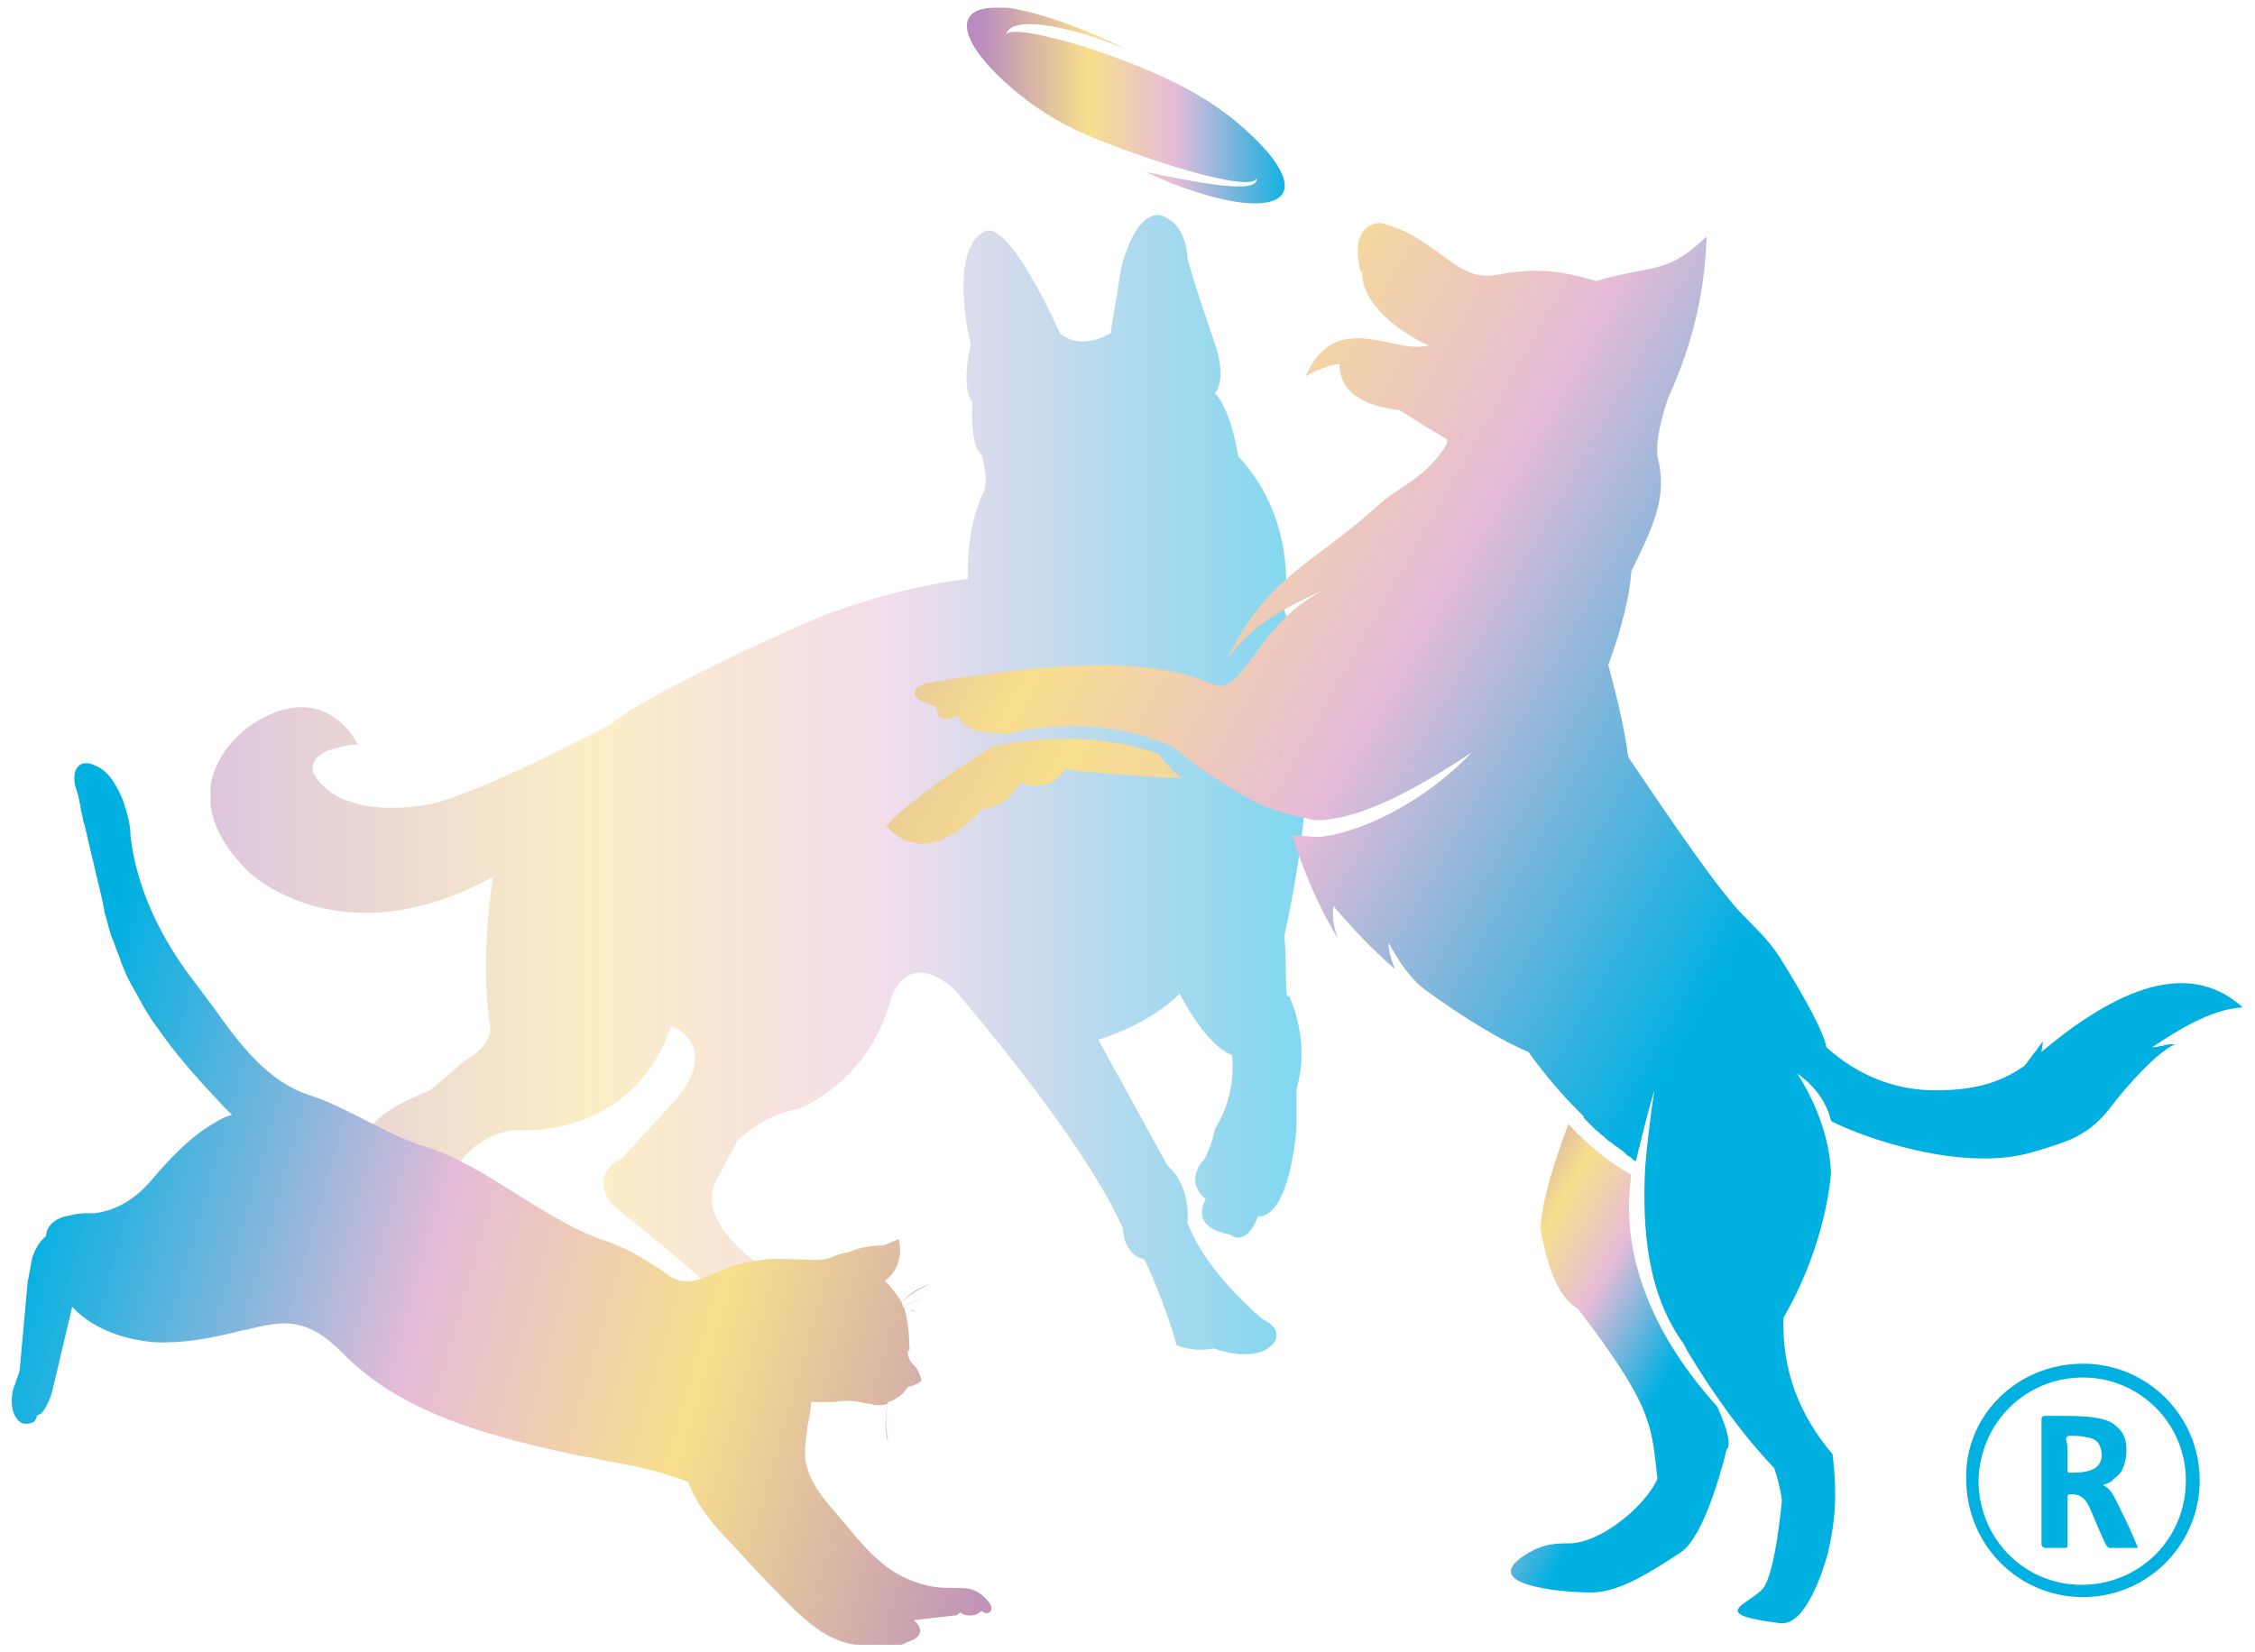
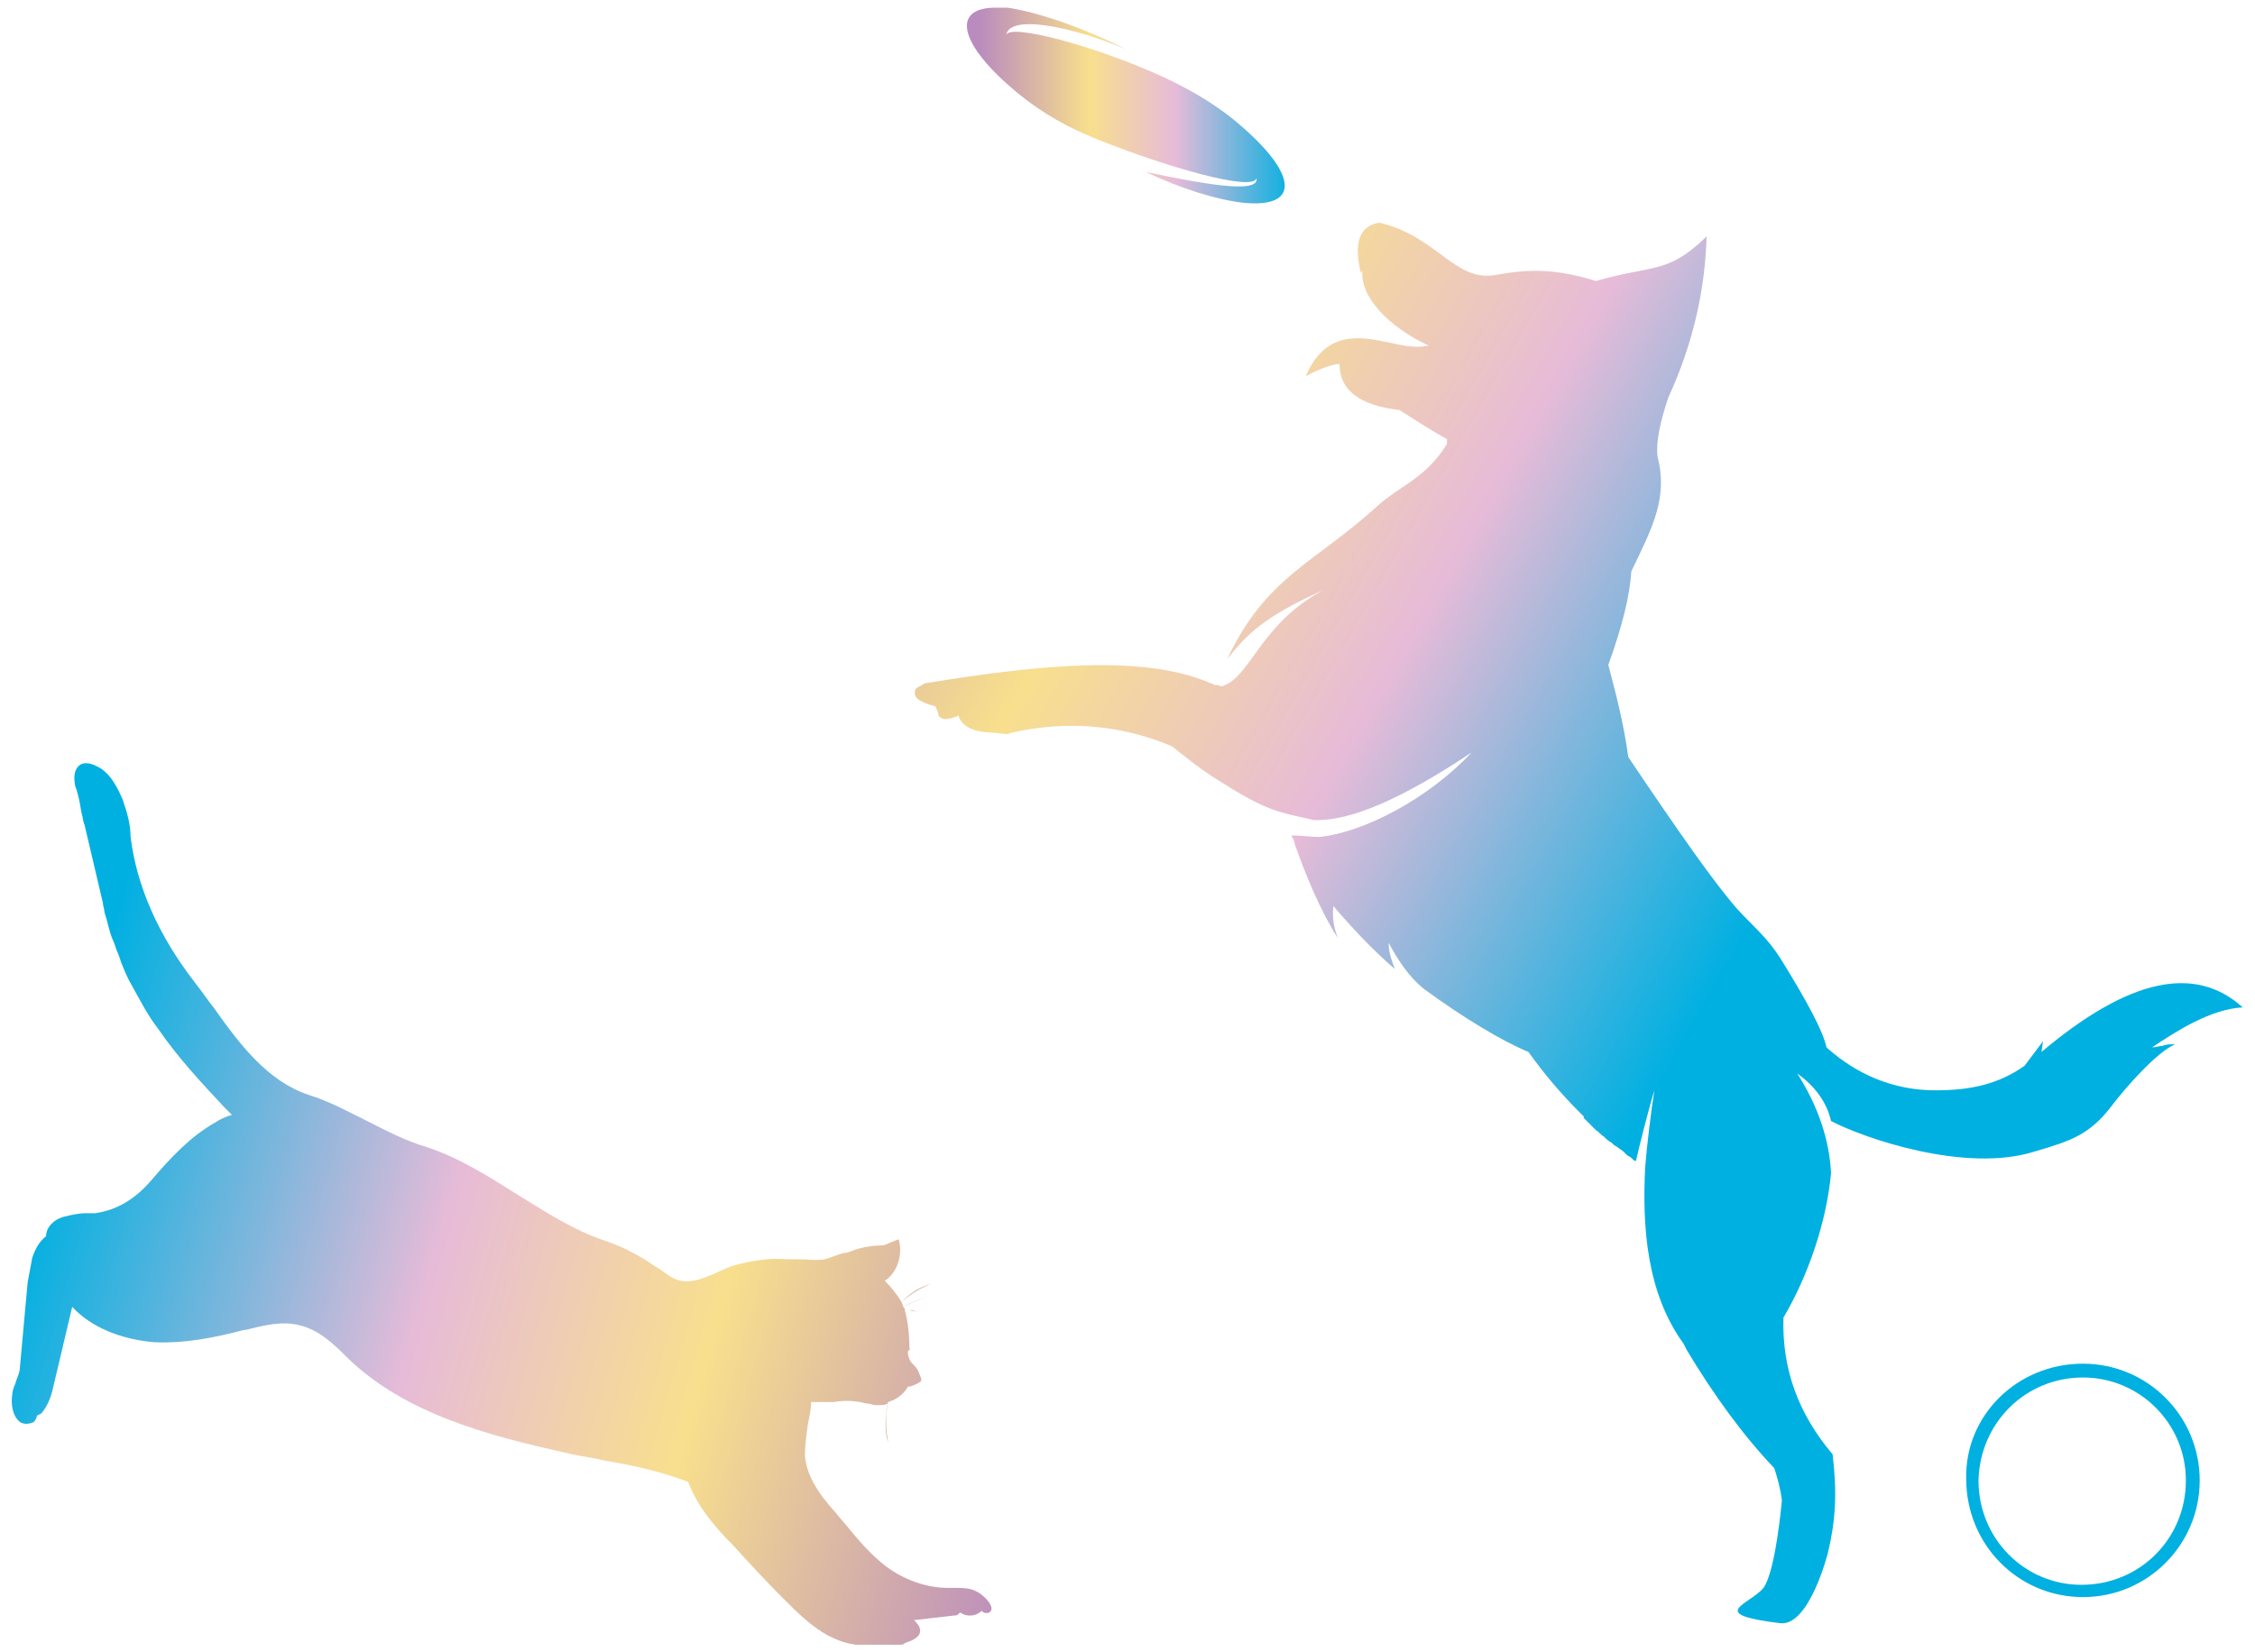
<svg xmlns="http://www.w3.org/2000/svg" xmlns:xlink="http://www.w3.org/1999/xlink" version="1.1" id="Calque_2_00000170988896070306938610000002612032154926746810_" x="0px" y="0px" viewBox="0 0 146.8 107.6" style="enable-background:new 0 0 146.8 107.6;" xml:space="preserve">
  <style type="text/css">
	.st0{opacity:0.5;}
	.st1{clip-path:url(#SVGID_00000026882961877932079420000015530120003235866772_);}
	.st2{clip-path:url(#SVGID_00000025403063767074141370000016857691819252837297_);}
	.st3{fill:url(#SVGID_00000119804336047457504410000005795258677366861957_);}
	.st4{clip-path:url(#SVGID_00000105423547044362971930000004770856949831626383_);}
	.st5{fill:url(#SVGID_00000090279823369308022430000015821609301360972966_);}
	.st6{clip-path:url(#SVGID_00000176722420716012149030000006260587854895315590_);}
	.st7{fill:url(#SVGID_00000073694065548936070870000004566388778030231955_);}
	.st8{clip-path:url(#SVGID_00000046326151571146296900000003505222762724613763_);}
	.st9{fill:url(#SVGID_00000140703956889818499950000012761283007714464411_);}
	.st10{clip-path:url(#SVGID_00000048479030490775169180000000174455310606333347_);}
	.st11{fill:url(#SVGID_00000108298454969273932380000000951911553746704823_);}
	.st12{clip-path:url(#SVGID_00000088822916442352889590000008695267776844475553_);}
	.st13{fill:url(#SVGID_00000106869507527539145620000007189676722123010196_);}
	.st14{fill:#00B0E1;}
</style>
  <g id="_Calque_">
    <g class="st0">
      <g>
        <defs>
-           <rect id="SVGID_1_" x="13.7" y="14" width="71.3" height="74.9" />
-         </defs>
+           </defs>
        <clipPath id="SVGID_00000097495384764667358690000008543233170450010301_">
          <use xlink:href="#SVGID_1_" style="overflow:visible;" />
        </clipPath>
        <g style="clip-path:url(#SVGID_00000097495384764667358690000008543233170450010301_);">
          <g>
            <defs>
              <path id="SVGID_00000163067194550037648210000001864331488153959602_" d="M83.6,61c0,0,2.2-9.7,1.1-12.7c0,0,0.1-5.1-1.1-8.6        c0,0,1.1-5.6-3-10c0,0-0.4-2.9-1.5-4.1c0,0,0.8-0.8,0-3.2c0,0-1.4-4-1.8-5.6c0,0,0-2.3-1.8-2.8c0,0-1.5-0.4-2.5,3.4l-0.7,4.3        c0,0-1.9,1.2-3.3,0c0,0-3.5-8-5.1-6.5c0,0-2.1,0.9-0.7,7.3c0,0-0.7,2.6,0.1,3.7c0,0-0.2,2.8,0.6,3.4c0,0,0.6,1.9,0,2.7        c0,0-1,2.1-0.9,5.4c0,0-4.3,0.4-9.7,2.5c0,0-10.7,4.6-13.6,7c0,0-7.7,4.1-11.4,5.1c0,0-5.4,1.3-7.6-1.5c0,0-1.1-1.1,0.6-1.9        c0,0,1.4-0.5,2-0.4c0,0-2-4.4-6.8-1.4c0,0-6.1,3.8-0.4,9.6c0,0,5.9,5.9,16,0.4c0,0-0.9,5.3-0.2,9.7c0,0,0.3,1.2-1.7,2.3        c0,0-1.1,1-2.2,1.9c0,0-4,1.5-4,2.9c0,0,0,0.5,0.6,1.2c0,0,1.6,7.2,2.6,8.7c0,0-0.4,1.3,0.5,1.5l0.7,1.5h5.5        c0,0,0.1-3.5-2.9-3.4c0,0-3.3-4-1.3-7.4c0,0,1.5-2.5,4.3-2.4c0,0,7.2,0.5,9.7-6.8c0,0,3.3,1.2,0.3,4.8l-3.5,3.8        c0,0-2.3,1-0.6,3.1c0,0,7.1,5.6,8.2,7.2l0.1,0.9H55c0,0,1.1-3.2-3.7-3c0,0-6.3-3.4-4.7-6.7l1.4-2.6c0,0,1.6-1.7,4-2.1        c0,0,4.6-1.7,6-7.2c0,0,1-3.3,4.1-0.6c0,0,8.5,9.8,11,15.6c0,0,0,1.7,1.4,2c0,0,1.3,2.7,2.1,5.6c0,0,1.2,0.5,2.4,0.2        c0,0,2.5,1,3.8-0.2c0,0,1-0.9-0.6-1.7c0,0-3.7-3-4.9-6.3c0,0,0.3-2.3-1.3-3.7l-4.5-8.2c0,0,3.2-0.9,5.3-3c0,0,1.6,3.3,3.4,4        c0,0,0.4,2.4-1.1,4.8c0,0-0.2,1.1-0.7,2c0,0-1.4,1.3,0.1,2.6c0,0-1.2,1.8,1.6,2.3c0,0,1,0.9,1.8-1.2c0,0,1.9,0.5,2.5-5.7v-2.6        c0,0,1-2.7-0.5-6.1C83.6,65.5,83.8,62.2,83.6,61" />
            </defs>
            <clipPath id="SVGID_00000101824319766291426990000007423146987151547528_">
              <use xlink:href="#SVGID_00000163067194550037648210000001864331488153959602_" style="overflow:visible;" />
            </clipPath>
            <g style="clip-path:url(#SVGID_00000101824319766291426990000007423146987151547528_);">
              <g>
                <linearGradient id="SVGID_00000038377960897522200320000004645334530217849019_" gradientUnits="userSpaceOnUse" x1="-981.313" y1="312.746" x2="-980.323" y2="312.746" gradientTransform="matrix(72.04 0 0 72.04 70707.57 -22478.721)">
                  <stop offset="0" style="stop-color:#BA8BBE" />
                  <stop offset="0.35" style="stop-color:#F8DF8D" />
                  <stop offset="0.62" style="stop-color:#E7BBD8" />
                  <stop offset="1" style="stop-color:#00B0E1" />
                </linearGradient>
                <rect x="10.4" y="13.6" style="fill:url(#SVGID_00000038377960897522200320000004645334530217849019_);" width="75.4" height="75.9" />
              </g>
            </g>
          </g>
        </g>
      </g>
    </g>
    <g>
      <defs>
        <path id="SVGID_00000023249019331368227860000006611267701888884660_" d="M66.3,6.1c1.6,1.3,3.2,2.2,5.2,3     c4.5,1.8,10.1,3.4,10.3,2.5c0.2,1.1-3.8,0.3-7.2-0.4c2.3,1.1,4.6,1.8,6.3,2c3.9,0.4,3.6-2-0.7-5.5c-1.4-1.1-2.8-1.9-4.5-2.7     c-4.6-2.1-10.1-3.5-10.2-2.7c0.2-1.4,4.2-0.6,7.8,0.9c-2.8-1.4-5.7-2.4-7.7-2.7c-0.3,0-0.6,0-0.8,0C61.9,0.5,62.4,2.9,66.3,6.1" />
      </defs>
      <clipPath id="SVGID_00000182509545663772375980000008263714611610949506_">
        <use xlink:href="#SVGID_00000023249019331368227860000006611267701888884660_" style="overflow:visible;" />
      </clipPath>
      <g style="clip-path:url(#SVGID_00000182509545663772375980000008263714611610949506_);">
        <g>
          <linearGradient id="SVGID_00000130606252258769035470000008291423498760956850_" gradientUnits="userSpaceOnUse" x1="-950.301" y1="325.62" x2="-949.311" y2="325.62" gradientTransform="matrix(20.85 0 0 20.85 19877.33 -6782.1)">
            <stop offset="0" style="stop-color:#BA8BBE" />
            <stop offset="0.35" style="stop-color:#F8DF8D" />
            <stop offset="0.62" style="stop-color:#E7BBD8" />
            <stop offset="1" style="stop-color:#00B0E1" />
          </linearGradient>
          <rect x="61.9" y="0.5" style="fill:url(#SVGID_00000130606252258769035470000008291423498760956850_);" width="22.9" height="13.1" />
        </g>
      </g>
    </g>
    <g>
      <defs>
-         <path id="SVGID_00000170246649657661589840000012804833890623407031_" d="M64.6,48.6c-3.9,2.5-6.2,4.3-6.9,5.2     c1.7,1.8,3.8,1.5,6.2-1.1c1.1-0.1,1.9-0.7,2.5-1.7c1.3,0.4,2.3,0.1,2.9-0.9c1.5,0.2,4.1,0.4,7.7,0.6c-0.6-0.4-1.3-1.2-1.6-1.6     c-1.9-0.7-4-1-6.1-1C67.7,48.1,66.1,48.3,64.6,48.6" />
+         <path id="SVGID_00000170246649657661589840000012804833890623407031_" d="M64.6,48.6c-3.9,2.5-6.2,4.3-6.9,5.2     c1.7,1.8,3.8,1.5,6.2-1.1c1.1-0.1,1.9-0.7,2.5-1.7c1.3,0.4,2.3,0.1,2.9-0.9c1.5,0.2,4.1,0.4,7.7,0.6c-0.6-0.4-1.3-1.2-1.6-1.6     c-1.9-0.7-4-1-6.1-1" />
      </defs>
      <clipPath id="SVGID_00000034050080682843679460000009156898081573024899_">
        <use xlink:href="#SVGID_00000170246649657661589840000012804833890623407031_" style="overflow:visible;" />
      </clipPath>
      <g style="clip-path:url(#SVGID_00000034050080682843679460000009156898081573024899_);">
        <g>
          <linearGradient id="SVGID_00000168804960293568919900000007937572023734848935_" gradientUnits="userSpaceOnUse" x1="-985.125" y1="306.396" x2="-984.134" y2="306.396" gradientTransform="matrix(96.384 54.732 -54.732 96.384 111754.758 24419.006)">
            <stop offset="0" style="stop-color:#BA8BBE" />
            <stop offset="0.35" style="stop-color:#F8DF8D" />
            <stop offset="0.62" style="stop-color:#E7BBD8" />
            <stop offset="1" style="stop-color:#00B0E1" />
          </linearGradient>
-           <polygon style="fill:url(#SVGID_00000168804960293568919900000007937572023734848935_);" points="54.4,53.8 62.4,39.8       80.3,49.9 72.3,63.9     " />
        </g>
      </g>
    </g>
    <g>
      <defs>
        <path id="SVGID_00000139267747300409518790000016463603654888269706_" d="M88.7,17.6c-0.2,1.7,1.7,3.7,4.3,4.9     c-0.8,0.2-1.7,0-2.6-0.2c-1.9-0.4-4.1-0.8-5.4,2.2c1.1-0.6,1.9-0.8,2.2-0.8c0,1.7,1.3,2.7,3.9,3c1.1,0.7,2.2,1.4,3.1,1.9     c0,0.1,0,0.2,0,0.3c-1.4,2.3-3.1,2.7-4.7,4.2c-4,3.6-7.1,4.5-9.6,9.8c1.3-1.6,2.3-2.7,6.3-4.5c-4.2,2.2-4.8,5.8-6.7,6.3     c-0.2-0.1-0.3-0.1-0.4-0.1l0,0c-0.1,0-0.1,0-0.2-0.1c-0.1,0-0.1,0-0.3-0.1c-4.2-1.7-10.5-1.2-18.4,0.1c-0.3,0.2-0.6,0.3-0.6,0.4     c-0.2,0.5,0.2,0.8,1.3,1.1c0.1,0.2,0.2,0.5,0.2,0.6c0.2,0.3,0.6,0.3,1.3,0c0.2,0.7,1,1.1,2.2,1.1c0.1,0,0.7,0.1,1,0.1     c0.1,0,0.2-0.1,0.3-0.1c3.6-0.8,7.1-0.5,10.4,0.9c1,0.8,2,1.6,3,2.2c1.4,0.9,2.6,1.6,3.8,2c0.9,0.3,2.1,0.5,2.4,0.6     c2.4,0.1,5.8-1.4,10.3-4.4c-2.8,3-7,5.2-9.9,5.5c-0.6,0-1.2-0.1-1.8-0.1c0,0.1,0,0.2,0.1,0.2c0,0.1,0.1,0.3,0.1,0.4     c0.7,2,1.7,4.4,2.8,6.1c-0.2-0.5-0.4-1.2-0.3-2.1v0c1.2,1.4,2.5,2.8,4,4.1c-0.3-0.8-0.4-1.2-0.4-1.7c0.6,1.1,1.3,2.2,2.3,3     c2.6,1.9,5.1,3.4,6.8,4.1c1,1.4,2.1,2.7,3.3,3.9l0.1,0.1l0.1,0.1l0,0l0.1,0.1l0,0l0,0.1l0.1,0.1l0,0l0,0l0.1,0.1l0,0l0,0l0.1,0.1     l0,0l0,0c0.1,0.1,0.1,0.1,0.2,0.2h0l0,0l0.1,0.1l0,0v0l0,0l0.1,0.1l0.1,0.1l0,0v0c0.2,0.1,0.3,0.3,0.5,0.4l0,0l0.1,0.1l0,0l0,0     c0.1,0.1,0.2,0.2,0.4,0.3l0,0v0c0.1,0.1,0.2,0.2,0.4,0.3h0c0.1,0.1,0.3,0.2,0.4,0.3l0,0l0,0l0,0l0,0l0,0l0,0l0,0l0,0l0,0l0.1,0.1     l0,0l0,0l0,0l0,0l0,0l0,0l0,0l0,0l0,0l0,0l0.1,0.1h0v0c0.1,0.1,0.2,0.1,0.3,0.2l0,0c0,0,0.1,0.1,0.1,0.1l0,0c0,0,0.1,0.1,0.2,0.1     c0.2-0.9,0.8-3.3,1.2-4.6c-0.2,1.2-0.5,3.7-0.6,5c-0.2,3.9,0.1,8.2,2.5,11.5l0,0v0l0.2,0.4l0,0v0c1.8,3,3.7,5.6,5.7,7.7     c0.2,0.6,0.4,1.3,0.5,2.1c0,0-0.4,4.6-1.2,5.7c-0.9,1.1-3.8,1.7,1.1,2.3c1.9,0.2,3.1-4.6,3.1-4.6c0.5-2.1,0.6-3.9,0.3-6.4     c-2.2-2.6-3.3-5.5-3.2-8.9c1.6-2.7,2.8-6.2,3.1-9.4c-0.1-2.1-0.8-4.3-2.2-6.5c1.1,0.8,1.9,1.8,2.2,3.1c2.1,1.1,8.7,3.4,13.2,2     c2.4-0.7,3.6-1.1,5-2.9c0.9-1.2,3-3.6,4.2-4.1c-0.3,0-0.6,0-0.8,0.1c-0.2,0-0.4,0.1-0.7,0.1c1.5-1,3.8-2.5,5.9-2.6     c-3.1-2.8-7.4-1.9-13.1,2.9l0,0l-0.1,0.1c0,0,0.1,0,0.1-0.1l0.1-0.7l-1.2,1.6c-1.7,1.2-3.5,1.6-5.8,1.6c-2.7,0-5.1-1-7.1-2.8     c-0.2-1-1.2-2.9-3-5.8c-0.9-1.4-1.7-2-2.8-3.2c-1.5-1.7-3.8-5-7.1-9.9c-0.3-2.2-0.8-4.1-1.3-6c0.9-2.5,1.4-4.5,1.5-6.1     c1.4-2.9,2.4-4.8,1.7-7.5c-0.1-1,0.2-2.3,0.7-3.8c1.7-3.7,2.4-7.2,2.5-10.5c-2.6,2.5-3.4,1.8-7.2,2.9c-2.6-0.8-4.3-0.8-6.5-0.4     c-2.7,0.5-3.8-2.5-7.6-3.4c-1.3,0.2-1.7,1.3-1.2,3.3" />
      </defs>
      <clipPath id="SVGID_00000013163160717362531400000016217909827919512745_">
        <use xlink:href="#SVGID_00000139267747300409518790000016463603654888269706_" style="overflow:visible;" />
      </clipPath>
      <g style="clip-path:url(#SVGID_00000013163160717362531400000016217909827919512745_);">
        <g>
          <linearGradient id="SVGID_00000095318216116919255180000001721374414878954379_" gradientUnits="userSpaceOnUse" x1="-980.976" y1="305.965" x2="-979.986" y2="305.965" gradientTransform="matrix(65.593 37.247 -37.247 65.593 75788.117 16497.606)">
            <stop offset="0" style="stop-color:#BA8BBE" />
            <stop offset="0.35" style="stop-color:#F8DF8D" />
            <stop offset="0.62" style="stop-color:#E7BBD8" />
            <stop offset="1" style="stop-color:#00B0E1" />
          </linearGradient>
          <polygon style="fill:url(#SVGID_00000095318216116919255180000001721374414878954379_);" points="20,83.5 80.5,-23 185.5,36.6       125,143.1     " />
        </g>
      </g>
    </g>
    <g>
      <defs>
        <path id="SVGID_00000076561726604511058330000005868601705192412301_" d="M100.3,80.1c0.5,2.8,1.3,4.5,2.4,5.1     c5,6.5,4.8,7.7,5.2,11.1c-0.8,1.8-3.8,4.3-5.9,4.2c-0.9,0-1.4,0.1-2.1,0.4c-4.4,2.3,1.8,2.8,3.7,2.8s4.1-1.5,5.8-2.6     c1.7-1.1,3-6.7,3-6.7c0.3-0.3,0.1-1.2-0.6-2.8c-4-4.4-6.4-9.7-5.6-15.1c-1.4-0.8-2.6-1.7-4.1-3.3     C100.9,76.4,100.3,78.7,100.3,80.1" />
      </defs>
      <clipPath id="SVGID_00000134929590312039010970000001724213778968085949_">
        <use xlink:href="#SVGID_00000076561726604511058330000005868601705192412301_" style="overflow:visible;" />
      </clipPath>
      <g style="clip-path:url(#SVGID_00000134929590312039010970000001724213778968085949_);">
        <g>
          <linearGradient id="SVGID_00000176761337153243039640000016777847981715768246_" gradientUnits="userSpaceOnUse" x1="-939.557" y1="300.73" x2="-938.566" y2="300.73" gradientTransform="matrix(15.635 8.878 -8.878 15.635 17452.232 3721.461)">
            <stop offset="0" style="stop-color:#BA8BBE" />
            <stop offset="0.35" style="stop-color:#F8DF8D" />
            <stop offset="0.62" style="stop-color:#E7BBD8" />
            <stop offset="1" style="stop-color:#00B0E1" />
          </linearGradient>
-           <polygon style="fill:url(#SVGID_00000176761337153243039640000016777847981715768246_);" points="82.5,96.3 99.8,65.9       125.9,80.7 108.6,111.1     " />
        </g>
      </g>
    </g>
    <g>
      <defs>
        <path id="SVGID_00000049934076554051801670000010476739876718332585_" d="M5.1,49.9c-0.3,0.3-0.3,0.8-0.2,1.3     c0.2,0.5,0.3,1.1,0.4,1.7c0.1,0.3,0.1,0.6,0.2,0.8l1.2,5.1c0,0.2,0.1,0.4,0.1,0.6C7,60,7.1,60.6,7.3,61.1     c0.1,0.2,0.2,0.5,0.3,0.8c0.1,0.2,0.2,0.5,0.3,0.8c0.2,0.5,0.4,1,0.7,1.5c0.5,0.9,1,1.9,1.7,2.8c1.3,1.9,2.9,3.6,4.3,5.1     c0.1,0.1,0.1,0.1,0.2,0.2c0.1,0.1,0.2,0.2,0.3,0.3c-0.4,0.1-0.8,0.3-1.1,0.5c-1.6,0.9-2.9,2.3-4.1,3.7c-1.1,1.3-2.3,2-3.7,2.2     c-0.2,0-0.4,0-0.6,0c-0.4,0-0.9,0.1-1.3,0.2C3.7,79.3,3,79.8,3,80.5v0l0,0c-0.4,0.3-0.7,0.8-0.9,1.4C2,82.4,1.9,83,1.8,83.5     L1.3,89c0,0.4-0.2,0.7-0.3,1.1c-0.1,0.2-0.2,0.5-0.2,0.7c-0.1,0.6,0,1.4,0.5,1.8c0.3,0.2,0.7,0.1,0.9,0c0.1-0.1,0.2-0.3,0.2-0.4     v0c0.1-0.1,0.3-0.1,0.4-0.3c0.3-0.4,0.5-0.9,0.6-1.3l1.3-5.5c1.2,1.3,3.1,2.1,5.3,2.3c2,0.1,4-0.3,5.9-0.8l0.1,0     c1.2-0.3,2.4-0.6,3.5-0.3c1.3,0.3,2.3,1.3,3.1,2.1c3.8,3.7,9.3,5.1,14.2,6.2c0.8,0.2,1.7,0.3,2.5,0.5c1.8,0.3,3.7,0.7,5.5,1.4     c0.6,1.6,1.7,2.9,2.9,4.1c1,1.1,2.1,2.3,3.2,3.4c1,1,1.9,1.9,3,2.5c0.6,0.3,1.1,0.5,1.8,0.6c0.1,0,0.3,0,0.4,0c0.1,0,0.2,0,0.4,0     c0,0,0.1,0,0.1,0c0.2,0,0.4,0,0.6,0h0.5c0,0,0.4,0,0.5,0c0.1,0,0.2,0,0.3,0c0,0,0.1,0,0.1,0c0.1,0,0.2,0,0.3-0.1     c0.2-0.1,0.3-0.1,0.5-0.2c0.2-0.1,0.5-0.3,0.5-0.6c0-0.3-0.2-0.5-0.4-0.7l2.6-0.3c0.1,0,0.2,0,0.3-0.1c0,0,0.1-0.1,0.1-0.1     c0.3,0.2,0.5,0.2,0.7,0.2s0.5-0.1,0.7-0.3c0.1,0.1,0.3,0.2,0.5,0.1c0.5-0.3-0.4-1.2-0.9-1.4c-0.4-0.2-0.9-0.2-1.4-0.2     c-0.1,0-0.3,0-0.4,0c-1.6,0-3.3-0.7-4.5-1.8c-0.7-0.6-1.3-1.3-1.8-1.9c-0.3-0.4-0.7-0.8-1-1.2c-1.2-1.3-1.9-2.5-2-3.7     c0-0.7,0.1-1.4,0.2-2.1c0.1-0.5,0.2-0.9,0.2-1.4c0.4,0,0.8,0,1.2,0c0.1,0,0.2,0,0.3,0c0.5-0.1,1.1-0.1,1.7,0     c0.1,0,0.3,0.1,0.5,0.1c0.2,0,0.3,0.1,0.5,0.1c0.1,0,0.2,0,0.2,0c-0.2,0.9-0.3,1.8-0.3,2.7c0,0,0,0,0,0l0,0c0,0,0,0,0,0     c0-0.9,0.1-1.8,0.3-2.7c0.2,0,0.4,0,0.6-0.1c-0.2,1-0.1,1.8,0,2.4c0,0,0,0,0,0l0,0.1c0,0,0,0,0,0s0,0,0,0c-0.2-0.7-0.2-1.5,0-2.6     c0.1,0,0.2-0.1,0.3-0.1c0.1,1,0.4,1.9,0.9,2.8c0,0,0,0,0,0c0,0,0,0,0,0c0,0,0,0,0,0c-0.5-0.9-0.8-1.8-0.9-2.8     c0.4-0.2,0.8-0.5,1-0.9l0,0c0.2,0,0.4-0.1,0.6-0.2c0.1,0,0.1-0.1,0.2-0.1c0.1-0.1,0.1-0.2,0-0.4c-0.1-0.3-0.2-0.5-0.4-0.7     c0,0-0.1-0.1-0.1-0.1c-0.2-0.2-0.3-0.5-0.3-0.8l0,0c0,0,0,0,0.1-0.1s0-0.1,0-0.1c0-0.9-0.1-1.8-0.3-2.5c0.1,0,0.2,0,0.3,0     c0.2,0,0.4,0.1,0.5,0.1c0,0,0,0,0.1,0c0,0,0,0,0,0c0,0,0,0,0,0c-0.2,0-0.4,0-0.6-0.1c-0.1,0-0.2,0-0.3,0c0-0.1,0-0.1-0.1-0.2     c0.5-0.3,1.1-0.5,1.7-0.7c0,0,0,0,0,0c0,0,0,0,0,0c-0.6,0.2-1.1,0.4-1.7,0.7c0-0.1-0.1-0.2-0.1-0.3c0.5-0.6,1.2-1,1.9-1.2     c0,0,0,0,0,0c0,0,0,0,0,0c-0.7,0.3-1.4,0.7-1.9,1.2c-0.3-0.5-0.7-1-1.1-1.4c0,0,0,0,0,0c0,0,0,0,0,0c0.8-0.5,1.2-1.7,0.9-2.7     c0,0,0,0,0,0c0,0,0,0,0,0v0c0,0,0,0,0,0c-0.3,0.1-0.7,0.3-1,0.4c-0.7,0-1.3,0.1-1.9,0.3c-0.2,0.1-0.5,0.2-0.7,0.2     c-0.4,0.1-0.8,0.3-1.2,0.4c-0.6,0.1-1.2,0-1.8,0c-0.2,0-0.4,0-0.7,0c-1.1-0.1-2.3,0.1-3.4,0.4c-0.4,0.1-0.7,0.3-1,0.4     c-0.2,0.1-0.4,0.2-0.7,0.3c-0.7,0.3-1.3,0.4-1.8,0.3c-0.5-0.1-1-0.5-1.4-0.8c-0.1,0-0.1-0.1-0.2-0.1c-1-0.7-2.1-1.3-3.3-1.7     c-2.1-0.7-3.9-1.9-5.7-3c-1.9-1.2-3.8-2.4-5.9-3.1c-1.4-0.4-2.7-1.1-3.9-1.7c-1.2-0.6-2.5-1.3-3.8-1.7c-2.7-0.9-4.5-3.3-6.2-5.7     c-0.4-0.5-0.8-1.1-1.2-1.6c-2.4-3.1-3.8-6.3-4.2-9.5C8.5,53.7,8.3,53,8,52.1c-0.3-0.7-0.8-1.8-1.7-2.2c-0.2-0.1-0.4-0.2-0.7-0.2     C5.5,49.7,5.3,49.7,5.1,49.9" />
      </defs>
      <clipPath id="SVGID_00000065064289070992470860000008516335187279800195_">
        <use xlink:href="#SVGID_00000049934076554051801670000010476739876718332585_" style="overflow:visible;" />
      </clipPath>
      <g style="clip-path:url(#SVGID_00000065064289070992470860000008516335187279800195_);">
        <g>
          <linearGradient id="SVGID_00000134229718684612983850000001520756153966800281_" gradientUnits="userSpaceOnUse" x1="-1007.936" y1="305.909" x2="-1006.946" y2="305.909" gradientTransform="matrix(-67.329 -19.37 19.37 -67.329 -73717.609 1162.375)">
            <stop offset="0" style="stop-color:#BA8BBE" />
            <stop offset="0.35" style="stop-color:#F8DF8D" />
            <stop offset="0.62" style="stop-color:#E7BBD8" />
            <stop offset="1" style="stop-color:#00B0E1" />
          </linearGradient>
          <polygon style="fill:url(#SVGID_00000134229718684612983850000001520756153966800281_);" points="-14.6,102.6 5.5,32.6 80,54.1       59.9,124.1     " />
        </g>
      </g>
    </g>
  </g>
  <g>
    <path class="st14" d="M135.6,88.8c4.2,0,7.6,3.4,7.6,7.6c0,4.2-3.4,7.6-7.6,7.6c-4.2,0-7.6-3.4-7.6-7.7   C127.9,92.2,131.3,88.8,135.6,88.8z M135.5,103.2c3.8,0,6.8-3,6.8-6.8c0-3.7-3-6.7-6.7-6.7c-3.7,0-6.7,2.9-6.8,6.7   C128.8,100.2,131.8,103.2,135.5,103.2z" />
-     <path class="st14" d="M136.9,96.7c0.4,0.2,0.6,0.5,0.8,0.9c0.5,1,1,2,1.4,3c0.1,0.2,0.1,0.2-0.2,0.2c-0.5,0-1,0-1.5,0   c-0.2,0-0.2-0.1-0.3-0.2c-0.4-0.8-0.7-1.6-1.1-2.5c-0.3-0.6-0.6-0.8-1.2-0.8c-0.2,0-0.2,0.1-0.2,0.2c0,1,0,2,0,3   c0,0.3,0,0.3-0.3,0.3c-0.4,0-0.7,0-1.1,0c-0.2,0-0.3-0.1-0.3-0.3c0-1.6,0-3.1,0-4.7c0-1.1,0-2.1,0-3.2c0-0.1,0-0.2,0-0.2   c0-0.1,0.1-0.2,0.2-0.2c0.3,0,0.6,0,0.9,0c0.8,0,1.6,0,2.3,0.1c0.6,0.1,1.1,0.2,1.5,0.6c0.6,0.5,0.7,1.2,0.6,2   c-0.1,0.6-0.3,1.1-0.8,1.4C137.5,96.5,137.2,96.6,136.9,96.7z M134.6,94.7c0,0.3,0,0.7,0,1c0,0.1,0,0.2,0.1,0.2c0.5,0,1,0,1.5-0.2   c0.5-0.2,0.7-0.7,0.6-1.2c-0.1-0.5-0.3-0.8-0.9-0.9c-0.4-0.1-0.8-0.1-1.2-0.1c-0.1,0-0.2,0.1-0.2,0.2   C134.6,94.1,134.6,94.4,134.6,94.7z" />
  </g>
</svg>